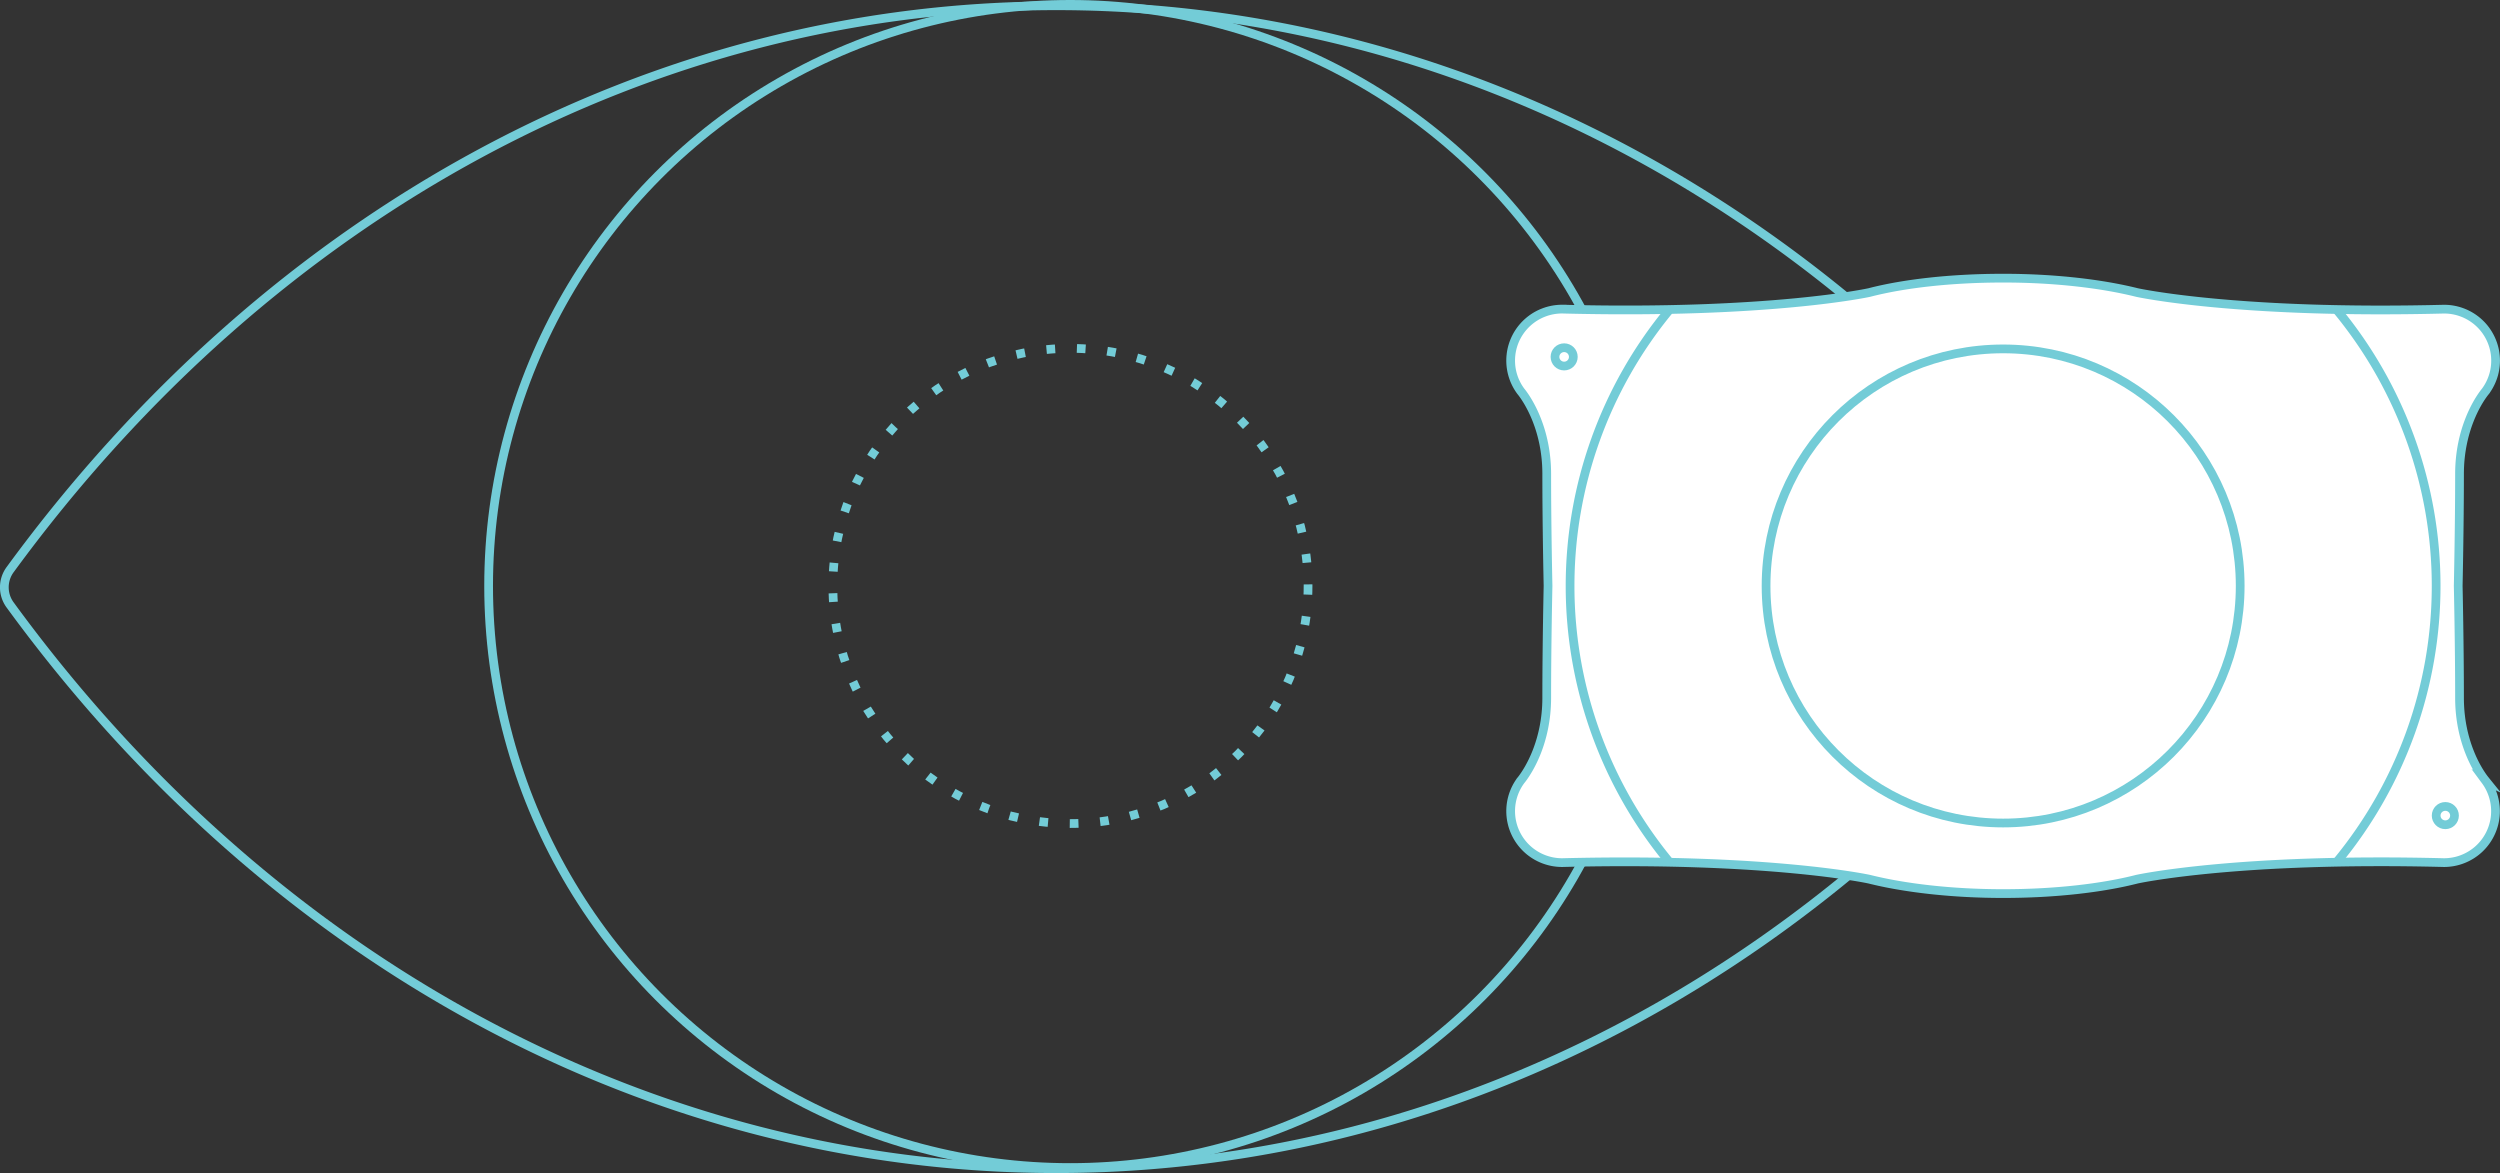
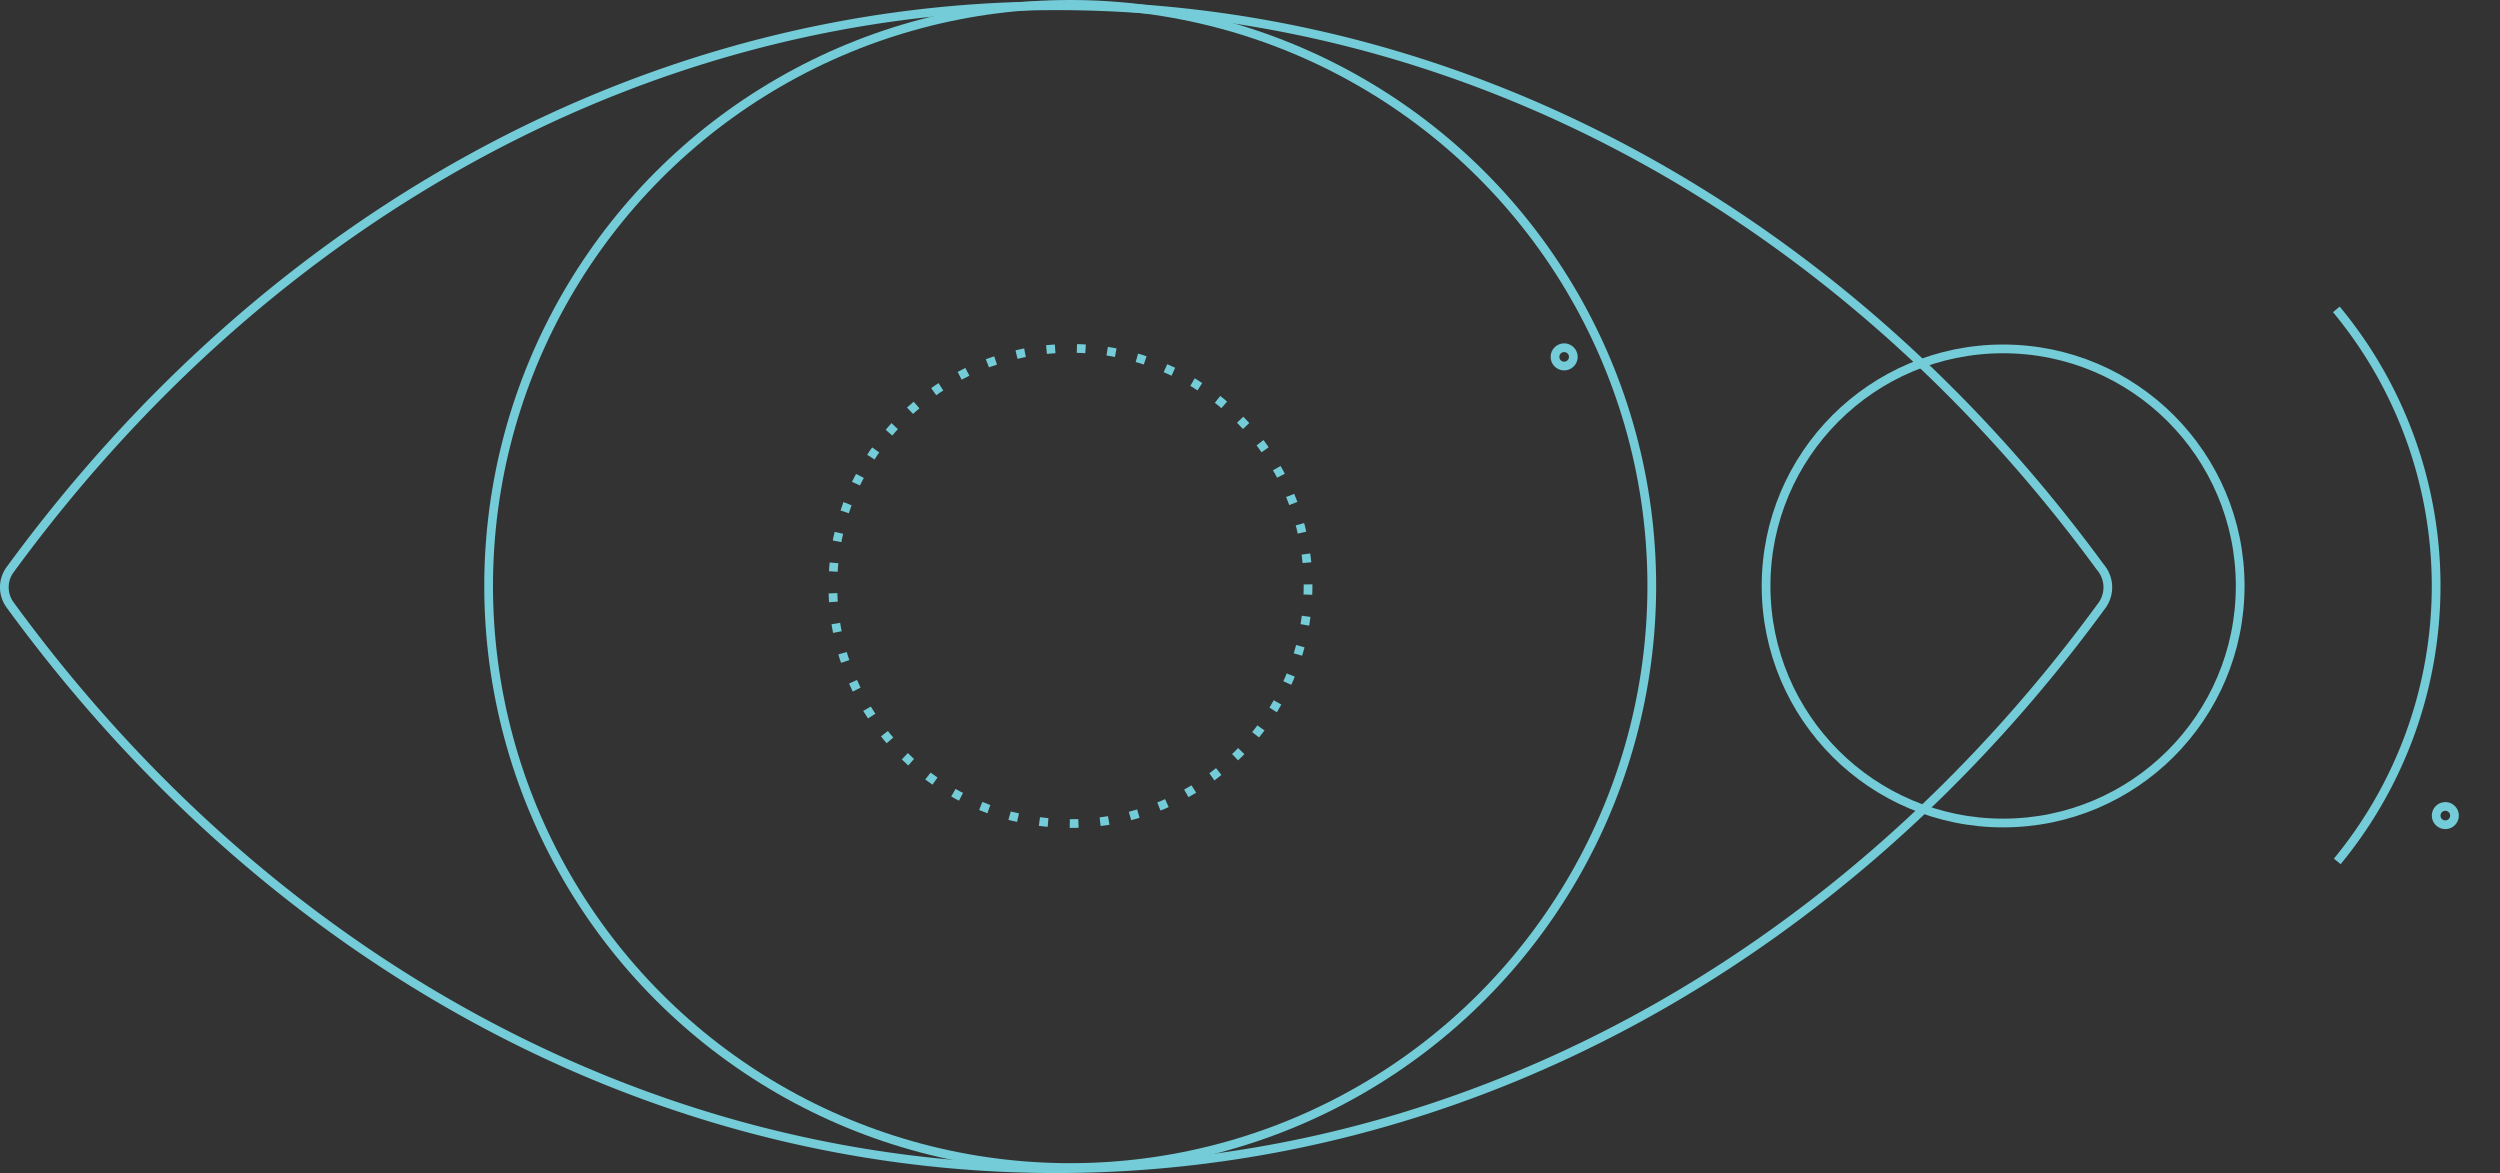
<svg xmlns="http://www.w3.org/2000/svg" viewBox="0 0 572.53 268.64">
  <rect x="0" y="0" width="572.53" height="268.64" fill="#333333" stroke="none" />
  <title>removable</title>
  <g id="eyeball">
    <circle vector-effect="non-scaling-stroke" cx="245.09" cy="134.19" r="133.19" fill="none" stroke="#73ccd7" stroke-miterlimit="10" stroke-width="2" />
    <circle vector-effect="non-scaling-stroke" cx="245.15" cy="134.19" r="54.41" fill="none" stroke="#73ccd7" stroke-miterlimit="10" stroke-width="2" stroke-dasharray="1.99 4.98" />
    <path vector-effect="non-scaling-stroke" d="M241.89,267.64c-92.39,0-179.71-47.06-239.58-129.11a6.83,6.83,0,0,1,.05-8.13C62.45,48.28,149.69,1.32,241.91,1.32S421.15,48.18,481,129.88a7.09,7.09,0,0,1,.52,8.57C421.65,220.55,334.31,267.64,241.89,267.64Z" fill="none" stroke="#73ccd7" stroke-linecap="round" stroke-miterlimit="10" stroke-width="2" />
  </g>
  <g id="lens">
-     <path d="M569.21,178.76l-0.21-.26-0.19-.25c-1.33-1.79-5.55-8.25-5.55-18.45,0-12.11-.3-25.62-0.3-25.62s0.3-13.52.3-25.62c0-10.2,4.22-16.66,5.55-18.45l0.19-.25,0.21-.26v0a11.79,11.79,0,0,0-9.5-18.8C512.18,72,489.43,67,489.43,67h0c-8-2-18.76-3.3-30.67-3.3S436,64.94,428.06,67h0s-22.75,5-70.29,3.79a11.79,11.79,0,0,0-9.5,18.8v0l0.21,0.26,0.19,0.25c1.33,1.79,5.55,8.25,5.55,18.45,0,12.11.3,25.62,0.3,25.62s-0.3,13.52-.3,25.62c0,10.2-4.22,16.66-5.55,18.45l-0.19.25-0.21.26v0a11.79,11.79,0,0,0,9.5,18.8c47.54-1.18,70.29,3.79,70.29,3.79h0c8,2,18.76,3.3,30.67,3.3s22.71-1.26,30.67-3.3h0s22.75-5,70.29-3.79a11.79,11.79,0,0,0,9.5-18.8v0Z" fill="#fff" stroke="#73ccd7" stroke-miterlimit="10" stroke-width="2" />
    <circle cx="358.21" cy="81.73" r="2.1" fill="none" stroke="#73ccd7" stroke-miterlimit="10" stroke-width="2" />
    <circle cx="560.01" cy="186.78" r="2.1" fill="none" stroke="#73ccd7" stroke-miterlimit="10" stroke-width="2" />
    <circle cx="458.74" cy="134.19" r="54.29" fill="none" stroke="#73ccd7" stroke-miterlimit="10" stroke-width="2" />
    <path d="M535.05,70.85a99.19,99.19,0,0,1,.21,126.42" fill="none" stroke="#73ccd7" stroke-miterlimit="10" stroke-width="2" />
-     <path d="M382.42,197.53a99.19,99.19,0,0,1-.21-126.42" fill="none" stroke="#73ccd7" stroke-miterlimit="10" stroke-width="2" />
  </g>
</svg>